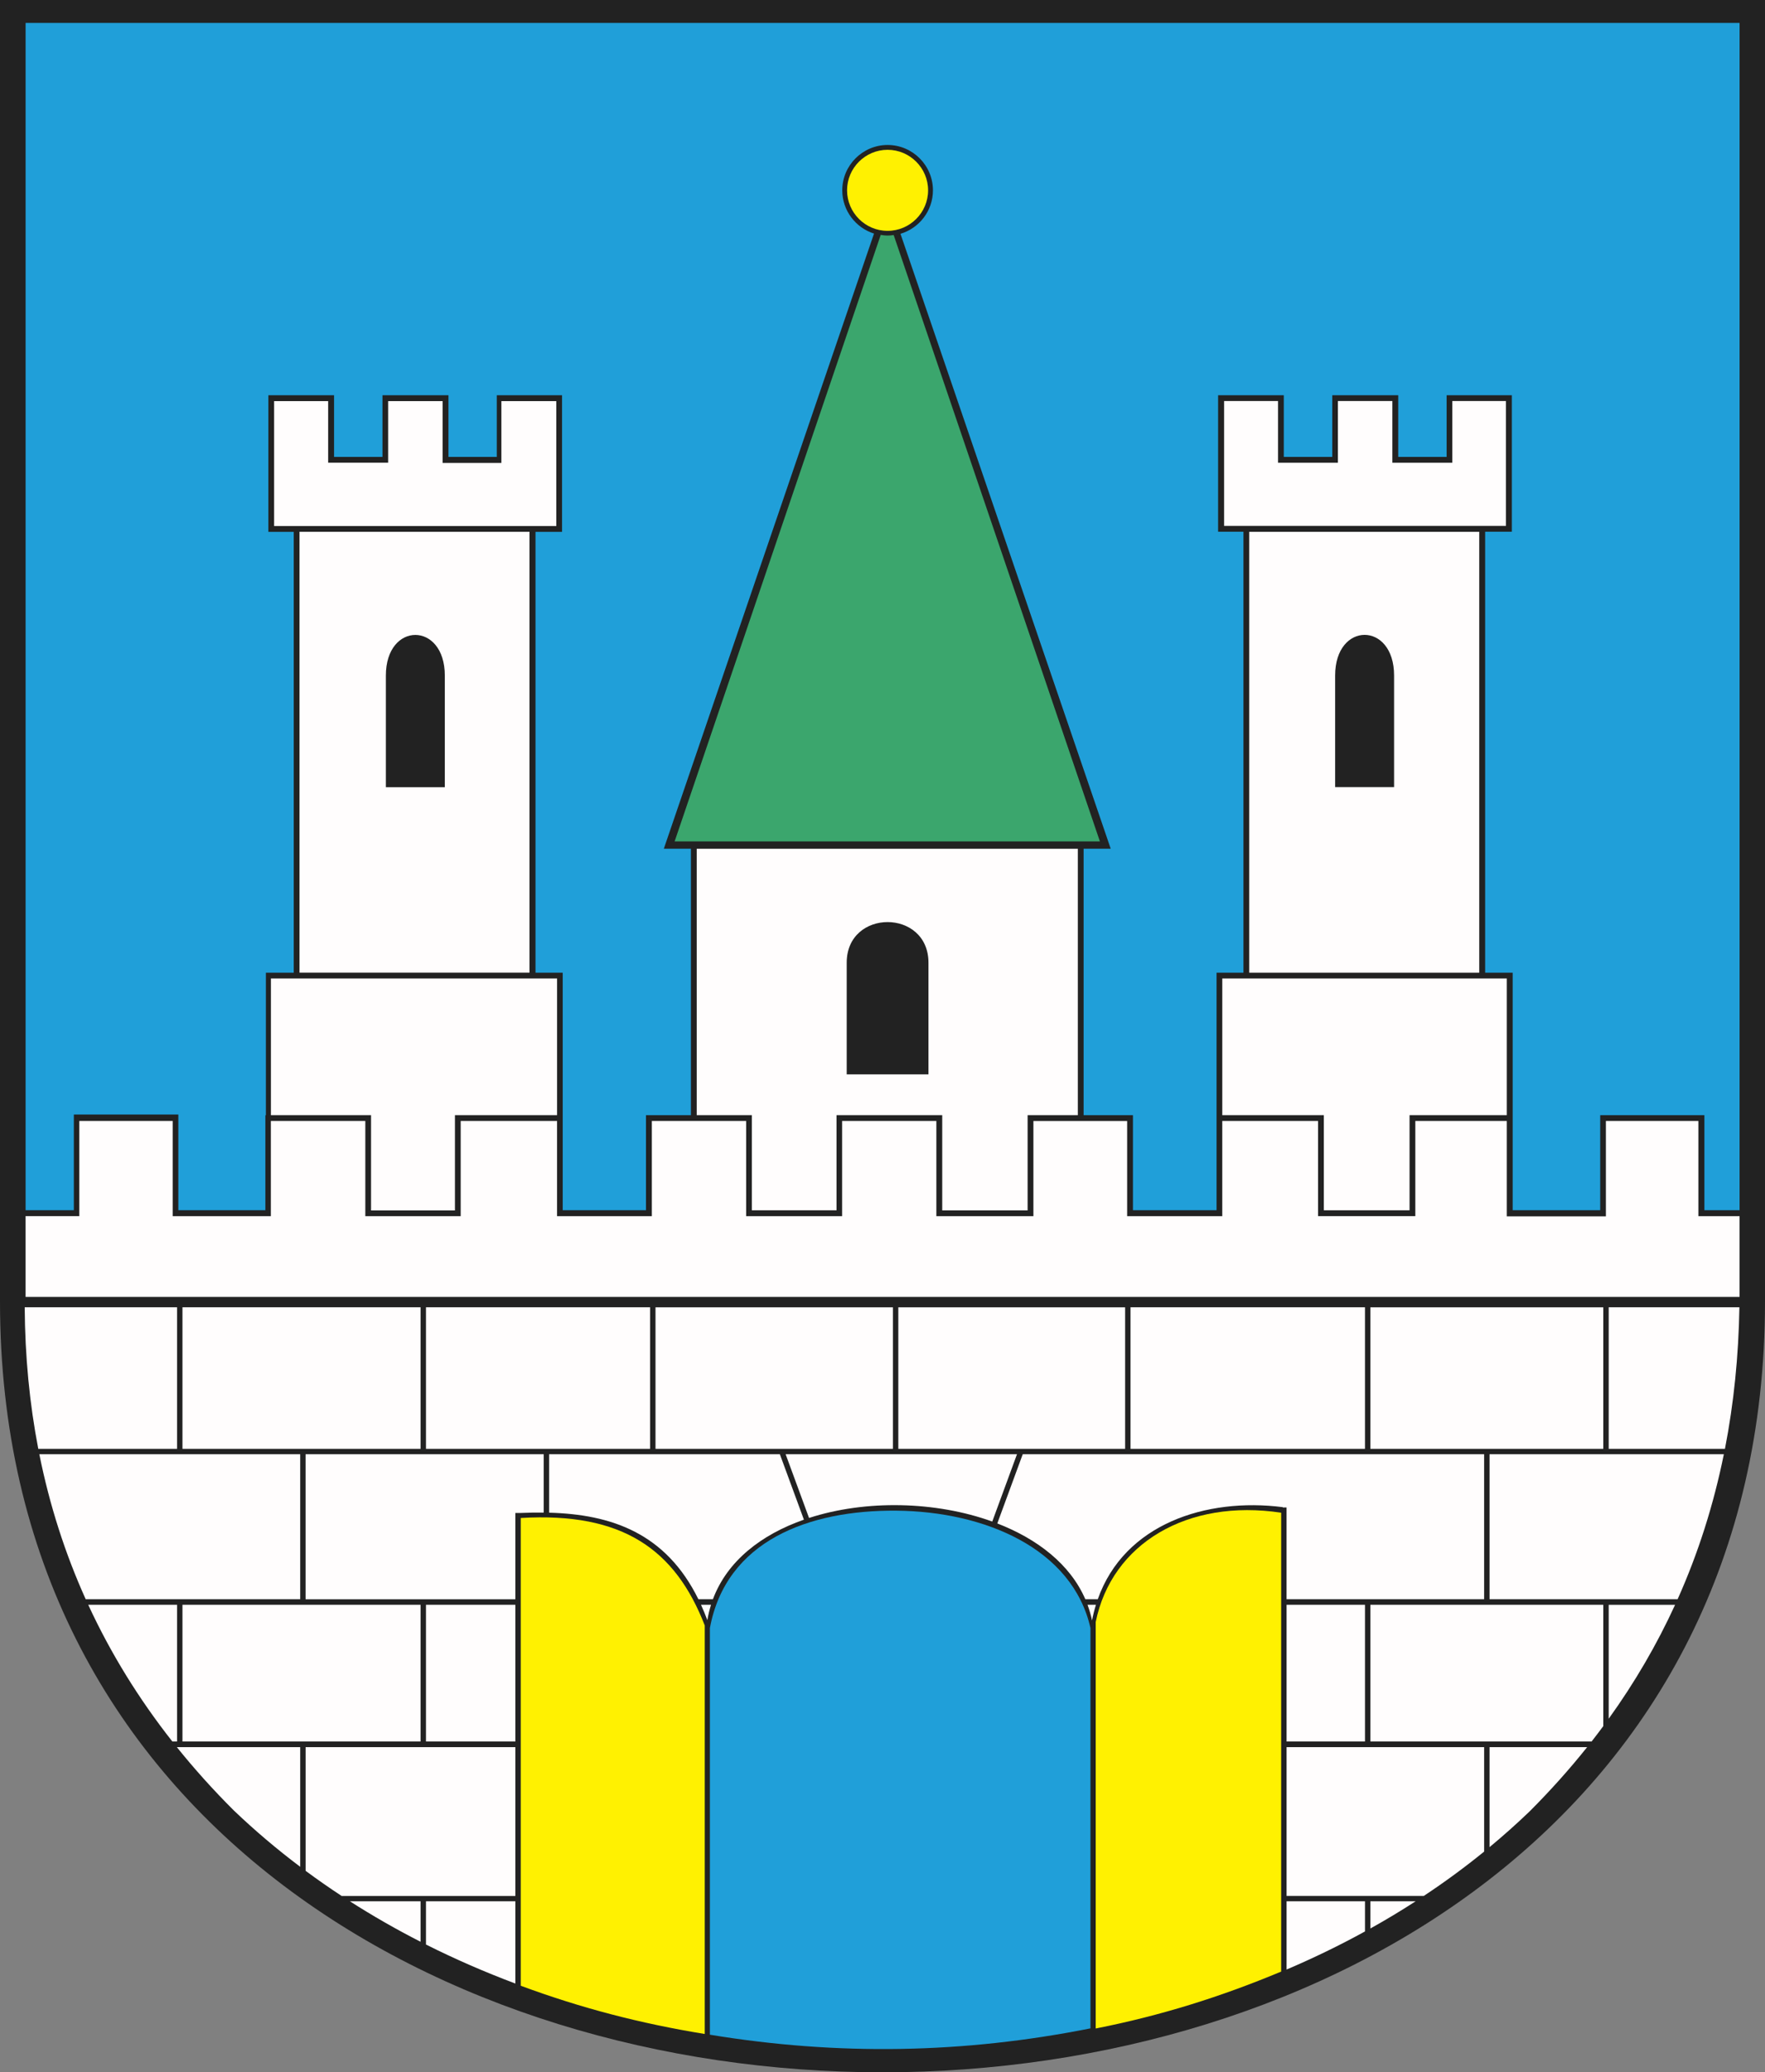
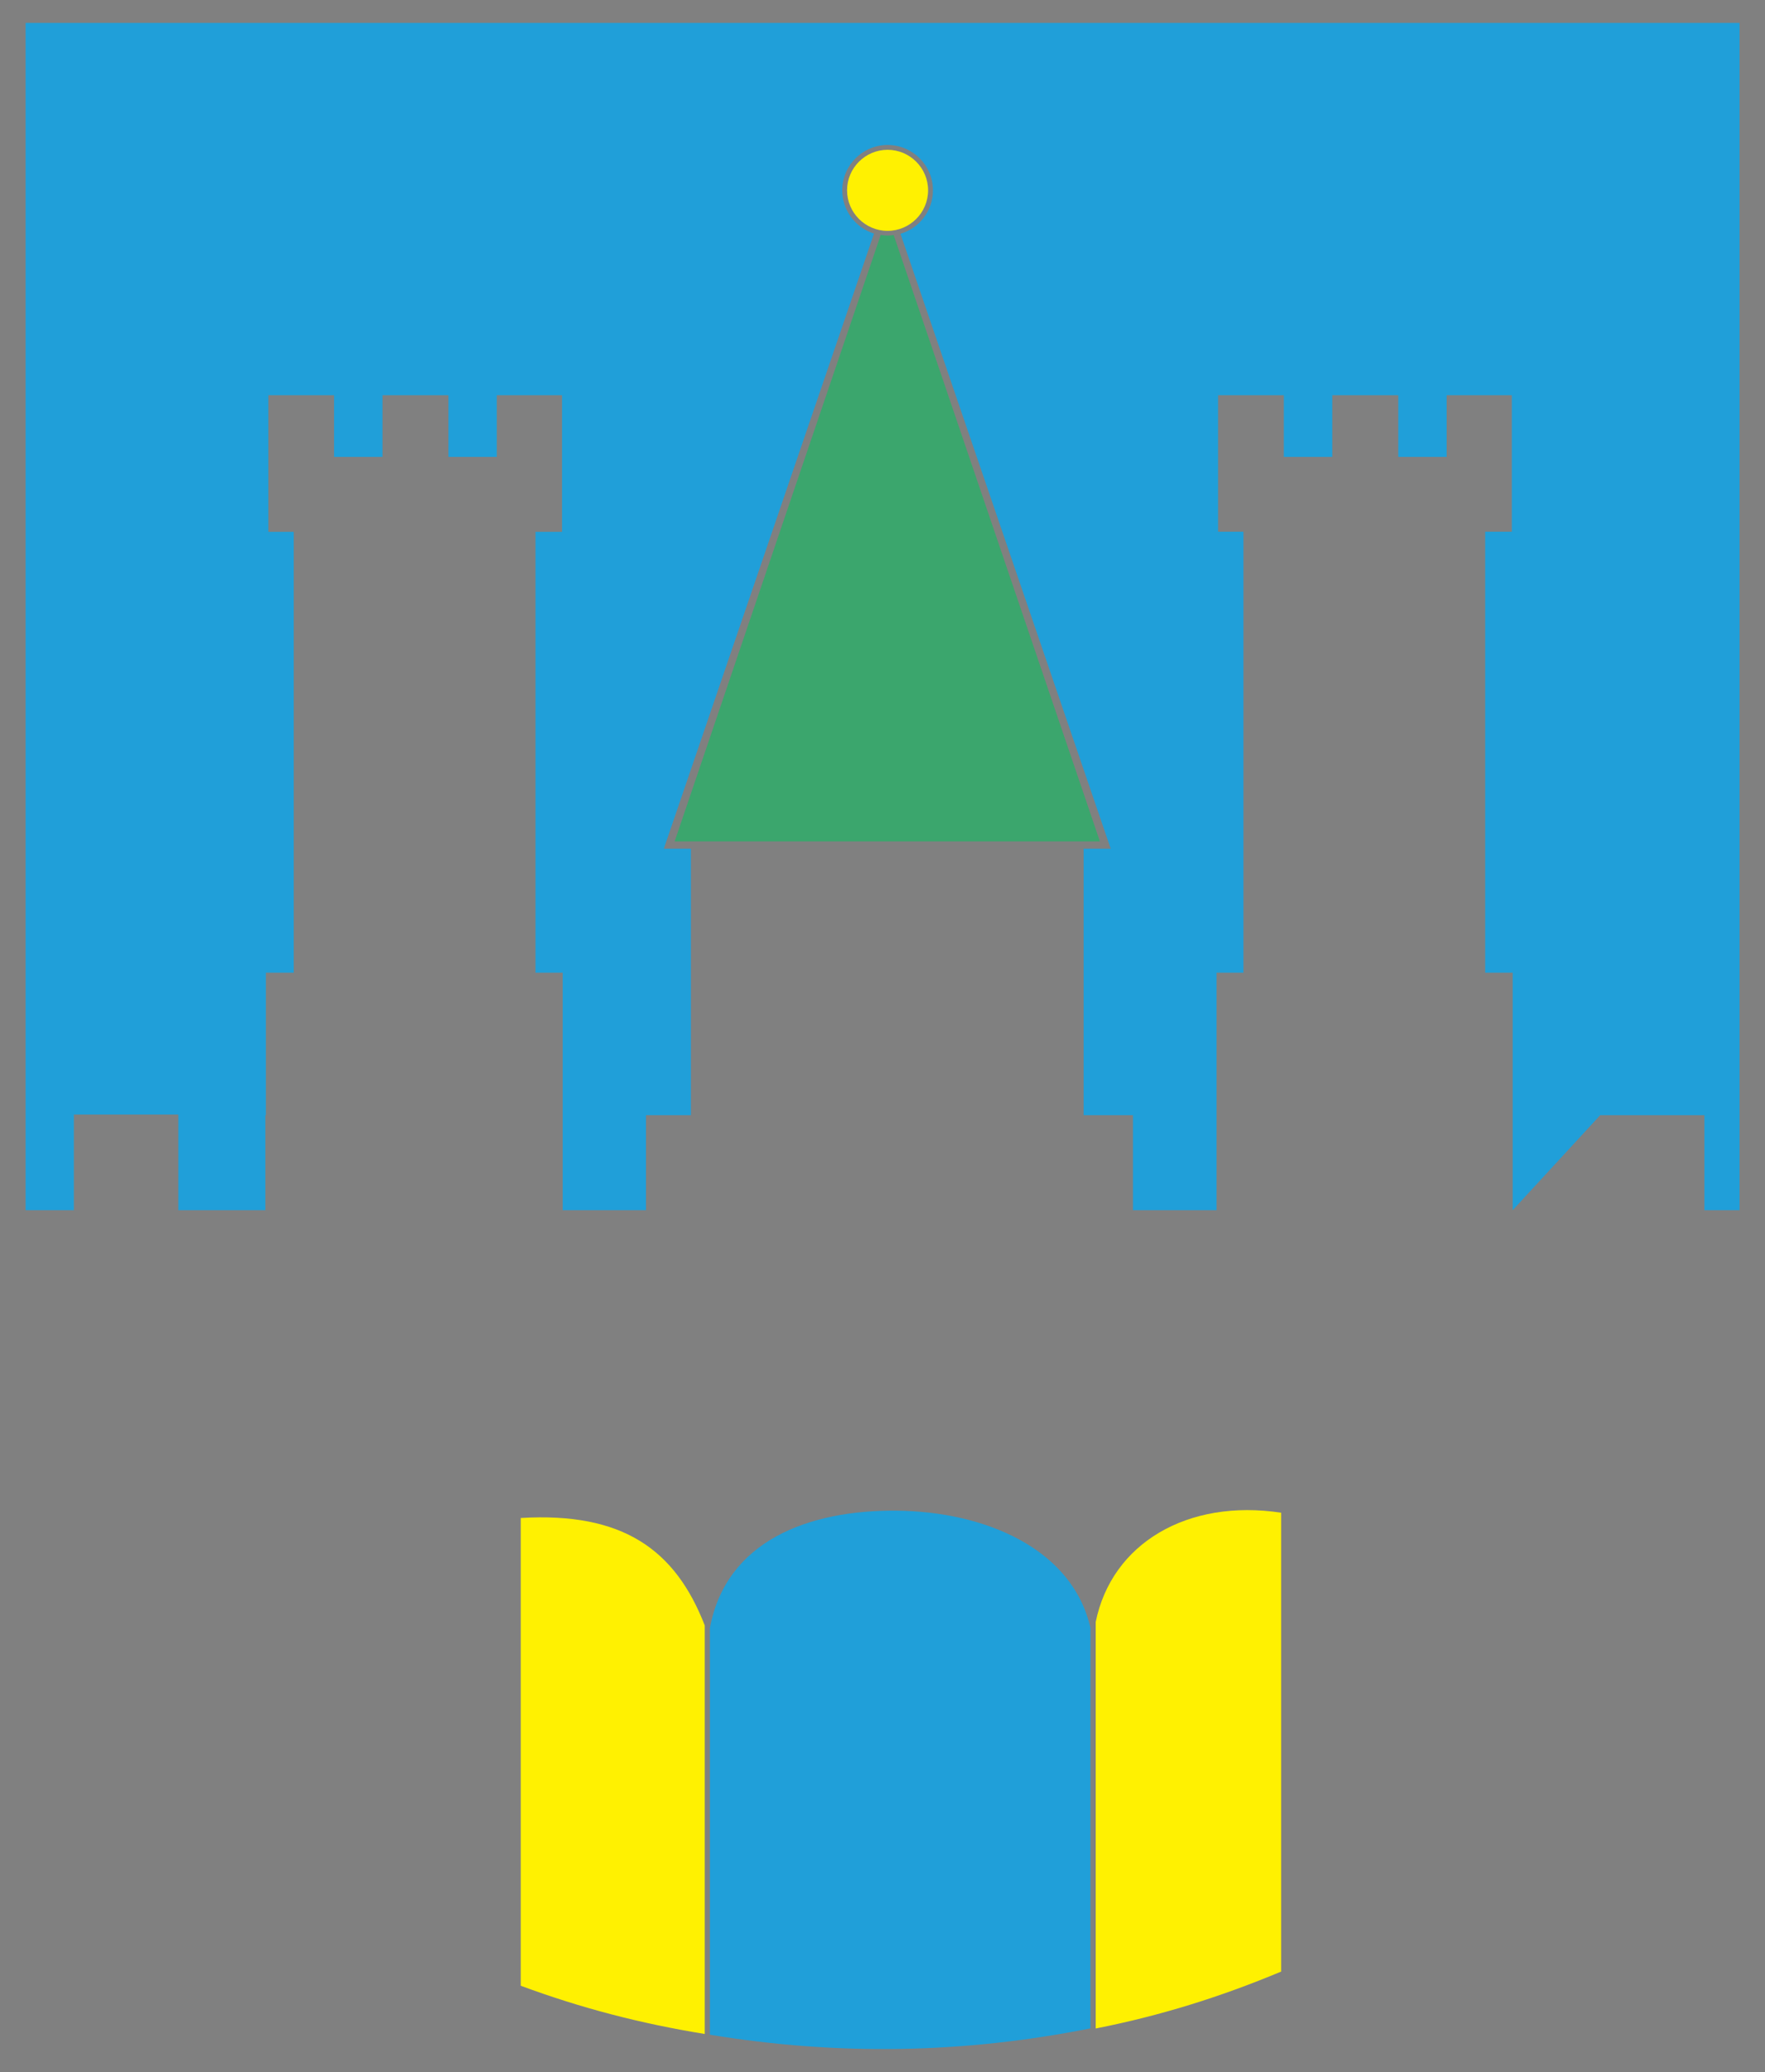
<svg width="540.344" height="634.243">
  <rect width="100%" height="100%" fill="#808080" stroke="none" />
  <defs>
    <marker id="ArrowEnd" viewBox="0 0 10 10" refX="0" refY="5" markerUnits="strokeWidth" markerWidth="4" markerHeight="3" orient="auto">
      <path d="M 0 0 L 10 5 L 0 10 z" />
    </marker>
    <marker id="ArrowStart" viewBox="0 0 10 10" refX="10" refY="5" markerUnits="strokeWidth" markerWidth="4" markerHeight="3" orient="auto">
      <path d="M 10 0 L 0 5 L 10 10 z" />
    </marker>
  </defs>
  <g>
-     <path style="stroke:none; fill-rule:evenodd; fill:#222222" d="M 540.344 0L 540.344 398.352C 540.344 712.871 0 712.875 0 398.352L 0 0L 540.344 0" />
-     <path style="stroke:none; fill-rule:evenodd; fill:#209fd9" d="M 407.832 139.844L 393.027 139.844L 393.027 120.969L 372.914 120.969L 372.914 162.742L 380.676 162.742L 380.676 297.703L 372.441 297.703L 372.441 370.387L 346.844 370.387L 346.844 341.309L 331.738 341.309L 331.738 259.758L 340.039 259.758L 275.676 71.555C 281.41 69.852 285.613 64.528 285.613 58.25C 285.613 50.606 279.383 44.371 271.734 44.371C 264.09 44.371 257.855 50.606 257.855 58.25C 257.855 64.446 261.953 69.715 267.574 71.489L 203.226 259.758L 211.519 259.758L 211.519 341.309L 197.765 341.309L 197.765 370.387L 172.269 370.387L 172.269 297.707L 163.941 297.707L 163.941 162.785L 172.066 162.785L 172.066 120.969L 152.086 120.969L 152.086 139.836L 137.293 139.836L 137.293 120.969L 117.094 120.969L 117.094 139.836L 102.269 139.836L 102.269 120.969L 82.16 120.969L 82.16 162.785L 89.929 162.785L 89.929 297.707L 81.402 297.707L 81.402 341.336L 81.242 341.336L 81.242 370.387L 54.594 370.387L 54.594 341.113L 22.609 341.113L 22.609 370.387L 7.836 370.387L 7.836 7.016L 532.562 7.016L 532.562 370.387L 521.789 370.387L 521.789 341.305L 489.894 341.305L 489.894 370.387L 463.097 370.387L 463.097 297.703L 454.668 297.703L 454.668 162.742L 462.844 162.742L 462.844 120.969L 442.875 120.969L 442.875 139.844L 428.062 139.844L 428.062 120.969L 407.871 120.969L 407.871 139.844L 407.832 139.844zM 217.324 622.735C 256.492 629.184 295.023 628.531 333.84 620.793L 333.84 498.281C 328.347 473.914 301.414 462.567 274.351 462.348C 247.601 462.137 222.277 471.555 217.328 498.281L 217.328 622.739" />
+     <path style="stroke:none; fill-rule:evenodd; fill:#209fd9" d="M 407.832 139.844L 393.027 139.844L 393.027 120.969L 372.914 120.969L 372.914 162.742L 380.676 162.742L 380.676 297.703L 372.441 297.703L 372.441 370.387L 346.844 370.387L 346.844 341.309L 331.738 341.309L 331.738 259.758L 340.039 259.758L 275.676 71.555C 281.41 69.852 285.613 64.528 285.613 58.25C 285.613 50.606 279.383 44.371 271.734 44.371C 264.09 44.371 257.855 50.606 257.855 58.25C 257.855 64.446 261.953 69.715 267.574 71.489L 203.226 259.758L 211.519 259.758L 211.519 341.309L 197.765 341.309L 197.765 370.387L 172.269 370.387L 172.269 297.707L 163.941 297.707L 163.941 162.785L 172.066 162.785L 172.066 120.969L 152.086 120.969L 152.086 139.836L 137.293 139.836L 137.293 120.969L 117.094 120.969L 117.094 139.836L 102.269 139.836L 102.269 120.969L 82.16 120.969L 82.16 162.785L 89.929 162.785L 89.929 297.707L 81.402 297.707L 81.402 341.336L 81.242 341.336L 81.242 370.387L 54.594 370.387L 54.594 341.113L 22.609 341.113L 22.609 370.387L 7.836 370.387L 7.836 7.016L 532.562 7.016L 532.562 370.387L 521.789 370.387L 521.789 341.305L 489.894 341.305L 463.097 370.387L 463.097 297.703L 454.668 297.703L 454.668 162.742L 462.844 162.742L 462.844 120.969L 442.875 120.969L 442.875 139.844L 428.062 139.844L 428.062 120.969L 407.871 120.969L 407.871 139.844L 407.832 139.844zM 217.324 622.735C 256.492 629.184 295.023 628.531 333.84 620.793L 333.84 498.281C 328.347 473.914 301.414 462.567 274.351 462.348C 247.601 462.137 222.277 471.555 217.328 498.281L 217.328 622.739" />
    <path style="stroke:none; fill-rule:evenodd; fill:#3ba66d" d="M 273.59 71.93C 272.168 72.172 271.054 72.153 269.629 71.887L 206.535 257.516L 336.726 257.516L 273.594 71.93" />
    <path style="stroke:none; fill-rule:evenodd; fill:#fff101" d="M 392.219 462.977L 392.219 603.414C 373.875 611.09 355.351 616.914 335.445 620.832L 335.445 496.414C 340.344 472.356 363.578 458.625 392.219 462.977zM 159.426 607.75L 159.426 464.59C 190.722 462.723 206.758 474.305 215.754 497.477L 215.754 622.512C 196.012 619.297 177.844 614.571 159.426 607.75zM 271.726 45.848C 278.554 45.848 284.129 51.418 284.129 58.25C 284.129 65.078 278.558 70.653 271.726 70.653C 264.898 70.653 259.324 65.082 259.324 58.25C 259.324 51.422 264.894 45.848 271.726 45.848" />
-     <path style="stroke:none; fill-rule:evenodd; fill:#fffdfd" d="M 492.492 443.426L 492.492 400.106L 532.508 400.106C 532.254 415.074 530.797 429.512 528.082 443.426L 492.496 443.426L 492.492 443.426zM 417.883 533L 393.875 533L 393.875 491.156L 417.883 491.156L 417.883 533zM 393.875 602.793L 393.875 581.899L 417.883 581.899L 417.883 591.129C 410.117 595.399 402.097 599.289 393.875 602.789L 393.875 602.793zM 157.773 581.899L 157.773 607.074C 148.398 603.555 139.254 599.574 130.41 595.133L 130.41 581.903L 157.773 581.903L 157.773 581.899zM 130.41 491.156L 157.773 491.156L 157.773 533L 130.41 533L 130.41 491.156zM 214.609 491.156C 215.289 492.649 215.941 494.219 216.554 495.867C 216.82 494.239 217.203 492.66 217.679 491.156L 214.609 491.156zM 332.937 491.156C 333.508 492.696 333.976 494.289 334.316 495.946C 334.636 494.285 335.043 492.688 335.515 491.156L 332.937 491.156zM 490.836 443.426L 419.535 443.426L 419.535 400.11L 490.836 400.11L 490.836 443.426zM 419.535 533L 419.535 491.156L 490.836 491.156L 490.836 528.289C 489.668 529.867 488.476 531.438 487.258 532.996L 419.539 532.996L 419.535 533zM 419.535 590.227L 419.535 581.903L 433.386 581.903C 428.871 584.824 424.25 587.606 419.535 590.227zM 346.101 400.106L 417.879 400.106L 417.879 443.422L 346.101 443.422L 346.101 400.106zM 492.492 526.028L 492.492 491.16L 512.82 491.16C 507.269 503.27 500.508 514.895 492.492 526.028zM 273.359 443.426L 200.676 443.426L 200.676 400.11L 273.359 400.11L 273.359 443.426zM 130.41 400.106L 199.019 400.106L 199.019 443.422L 130.41 443.422L 130.41 400.106zM 344.449 443.426L 275.012 443.426L 275.012 400.11L 344.449 400.11L 344.449 443.426zM 128.754 581.899L 128.754 594.293C 121.312 590.492 114.082 586.36 107.113 581.899L 128.754 581.899zM 55.859 491.156L 128.754 491.156L 128.754 533L 55.859 533L 55.859 491.156zM 55.859 400.106L 128.754 400.106L 128.754 443.422L 55.859 443.422L 55.859 400.106zM 54.207 491.156L 54.207 533L 52.766 533C 42.473 519.93 33.863 505.989 27.012 491.156L 54.211 491.156L 54.207 491.156zM 54.207 400.106L 54.207 443.426L 11.719 443.426C 9.055 429.617 7.656 415.184 7.562 400.106L 54.207 400.106zM 456.012 489.457L 456.012 445.071L 527.746 445.071C 524.613 460.524 519.918 475.321 513.59 489.457L 456.015 489.457L 456.012 489.457zM 392.715 461.367L 393.871 461.367L 393.871 489.457L 454.355 489.457L 454.355 445.071L 313.105 445.071L 305.32 466.254C 317.625 471.016 327.644 478.785 332.262 489.453L 336.078 489.453C 344.222 466.43 369.238 458.285 392.711 461.274L 392.711 461.363L 392.715 461.367zM 393.875 580.266L 393.875 534.719L 454.359 534.719L 454.359 566.692C 448.433 571.508 442.265 576.035 435.883 580.262L 393.875 580.262L 393.875 580.266zM 157.773 534.719L 157.773 580.266L 104.586 580.266C 100.836 577.801 97.156 575.239 93.562 572.578L 93.562 534.723L 157.773 534.723L 157.773 534.719zM 157.773 489.457L 157.773 463.047L 159.422 463.047C 161.789 462.949 164.136 462.906 166.449 462.934L 166.449 445.074L 93.554 445.074L 93.554 489.461L 157.765 489.461L 157.773 489.457zM 213.808 489.457C 203.816 469.176 187.144 463.485 168.109 462.965L 168.109 445.074L 238.75 445.074L 246.113 465.106C 233.117 469.649 222.621 477.727 218.254 489.457L 213.808 489.457zM 303.773 465.676C 286.476 459.43 265.035 458.961 247.683 464.578L 240.515 445.071L 311.347 445.071L 303.777 465.676L 303.773 465.676zM 456.012 565.336L 456.012 534.719L 485.894 534.719C 480.531 541.446 474.679 547.985 468.332 554.34C 464.363 558.156 460.25 561.821 456.012 565.332L 456.012 565.336zM 91.906 534.719L 91.906 571.344C 84.769 565.969 77.969 560.211 71.551 554.071C 65.309 547.852 59.504 541.399 54.137 534.723L 91.906 534.723L 91.906 534.719zM 91.906 445.071L 91.906 489.457L 26.238 489.457C 19.926 475.457 15.172 460.664 12.039 445.071L 91.906 445.071zM 461.297 372.285L 461.297 343.086L 433.293 343.086L 433.293 372.199L 403.515 372.199L 403.515 343.086L 374.191 343.086L 374.191 372.211L 345.07 372.211L 345.07 343.094L 316.371 343.094L 316.371 372.211L 286.66 372.211L 286.66 343.086L 257.804 343.086L 257.804 372.215L 228.426 372.215L 228.426 343.086L 199.558 343.086L 199.558 372.215L 170.543 372.215L 170.543 343.086L 141.039 343.086L 141.039 372.211L 111.84 372.211L 111.84 343.086L 82.922 343.086L 82.922 372.211L 52.867 372.211L 52.867 343.082L 24.281 343.082L 24.281 372.207L 7.832 372.207L 7.832 396.934L 532.558 396.934L 532.558 372.211L 519.949 372.211L 519.949 343.082L 491.633 343.082L 491.633 372.281L 461.324 372.281L 461.297 372.285zM 444.625 122.739L 461.039 122.739L 461.039 160.949L 374.746 160.949L 374.746 122.739L 391.262 122.739L 391.262 141.621L 409.582 141.621L 409.582 122.739L 426.265 122.739L 426.265 141.621L 444.613 141.621L 444.613 122.739L 444.625 122.739zM 382.445 162.77L 452.859 162.77L 452.859 297.703L 382.445 297.703L 382.445 162.77zM 426.789 240.914L 426.789 206.739C 426.789 190.16 408.746 190.16 408.746 206.739L 408.746 240.914L 426.789 240.914zM 461.297 299.473L 461.297 341.309L 431.527 341.309L 431.527 370.422L 405.285 370.422L 405.285 341.305L 374.195 341.305L 374.195 299.469L 461.301 299.469L 461.297 299.473zM 83.918 122.77L 83.918 160.996L 170.312 160.996L 170.312 122.77L 153.496 122.77L 153.496 141.692L 135.504 141.692L 135.504 122.77L 118.824 122.77L 118.824 141.617L 100.465 141.617L 100.465 122.77L 83.933 122.77L 83.918 122.77zM 162.097 297.692L 91.695 297.692L 91.695 162.758L 162.097 162.758L 162.097 297.692zM 136.176 240.934L 136.176 206.758C 136.176 190.18 118.133 190.18 118.133 206.758L 118.133 240.934L 136.176 240.934zM 170.543 341.317L 139.277 341.317L 139.277 370.457L 113.597 370.457L 113.597 341.305L 82.941 341.305L 82.941 299.469L 170.547 299.469L 170.547 341.317L 170.543 341.317zM 329.972 259.762L 329.972 341.313L 314.597 341.313L 314.597 370.449L 288.457 370.449L 288.457 341.313L 256.097 341.313L 256.097 370.422L 230.172 370.422L 230.172 341.309L 213.297 341.309L 213.297 259.766L 329.98 259.766L 329.972 259.762zM 284.242 328.817L 284.242 294.641C 284.242 278.063 259.215 278.063 259.215 294.641L 259.215 328.817L 284.242 328.817" />
  </g>
</svg>